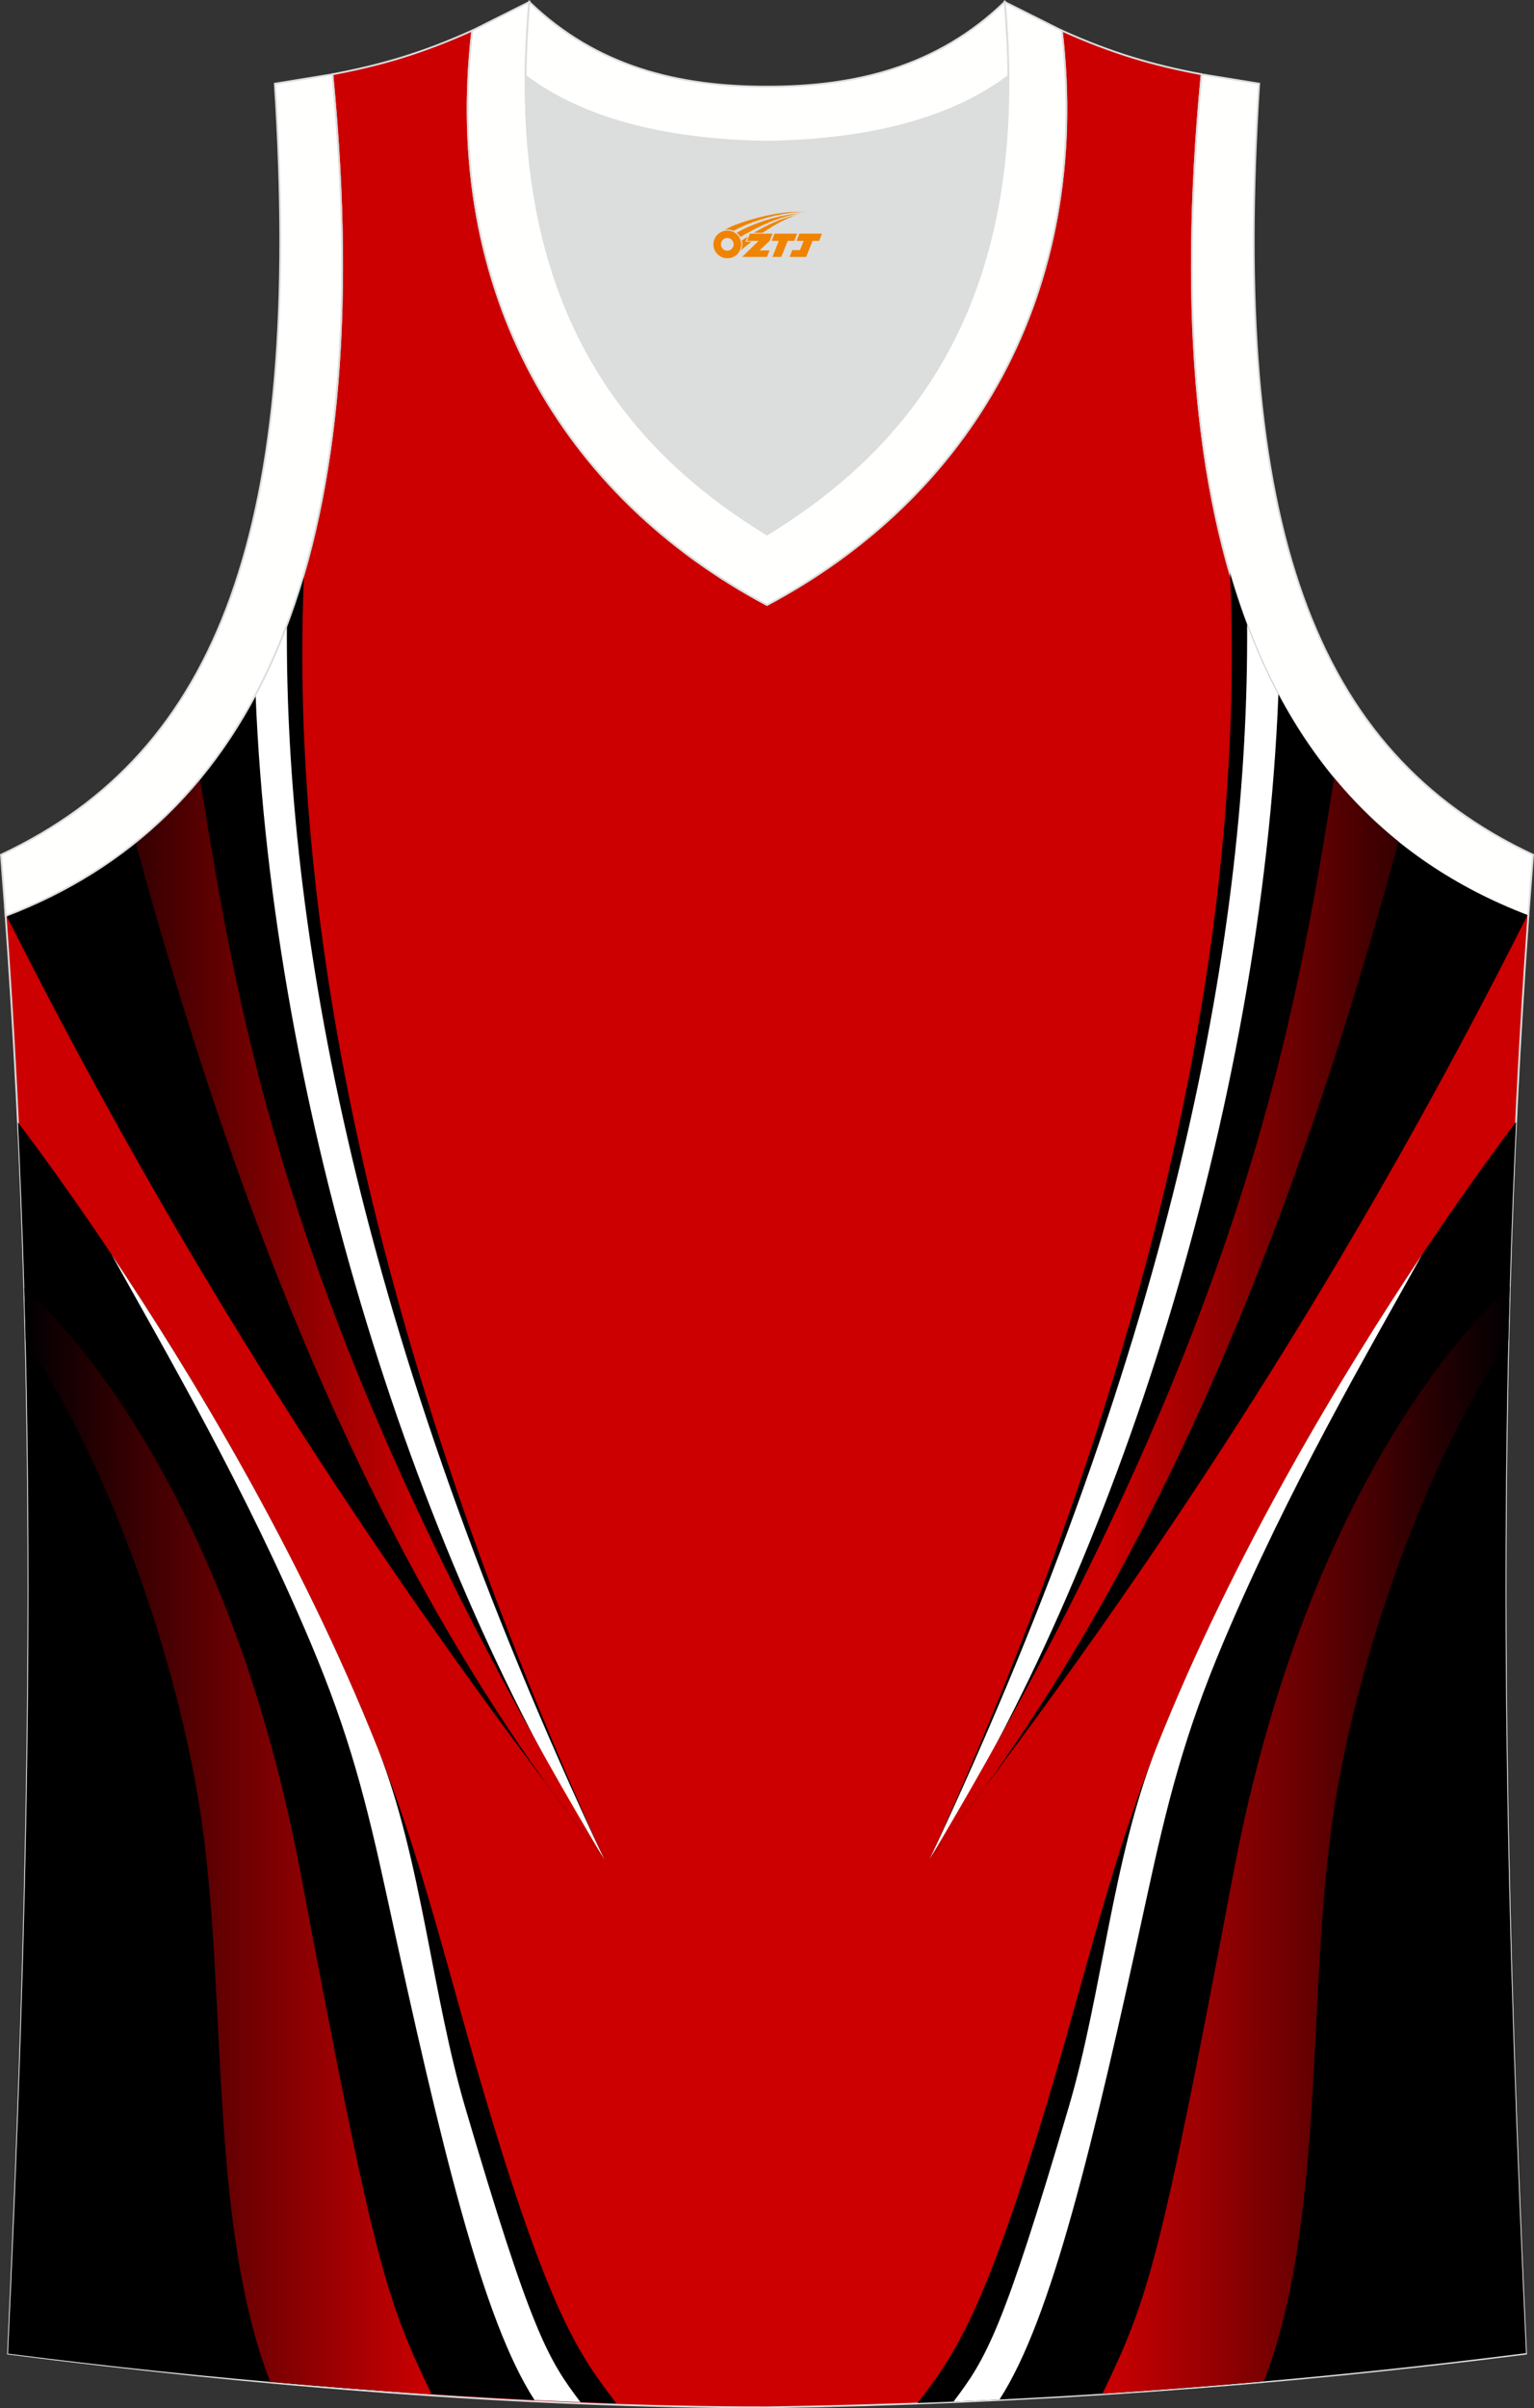
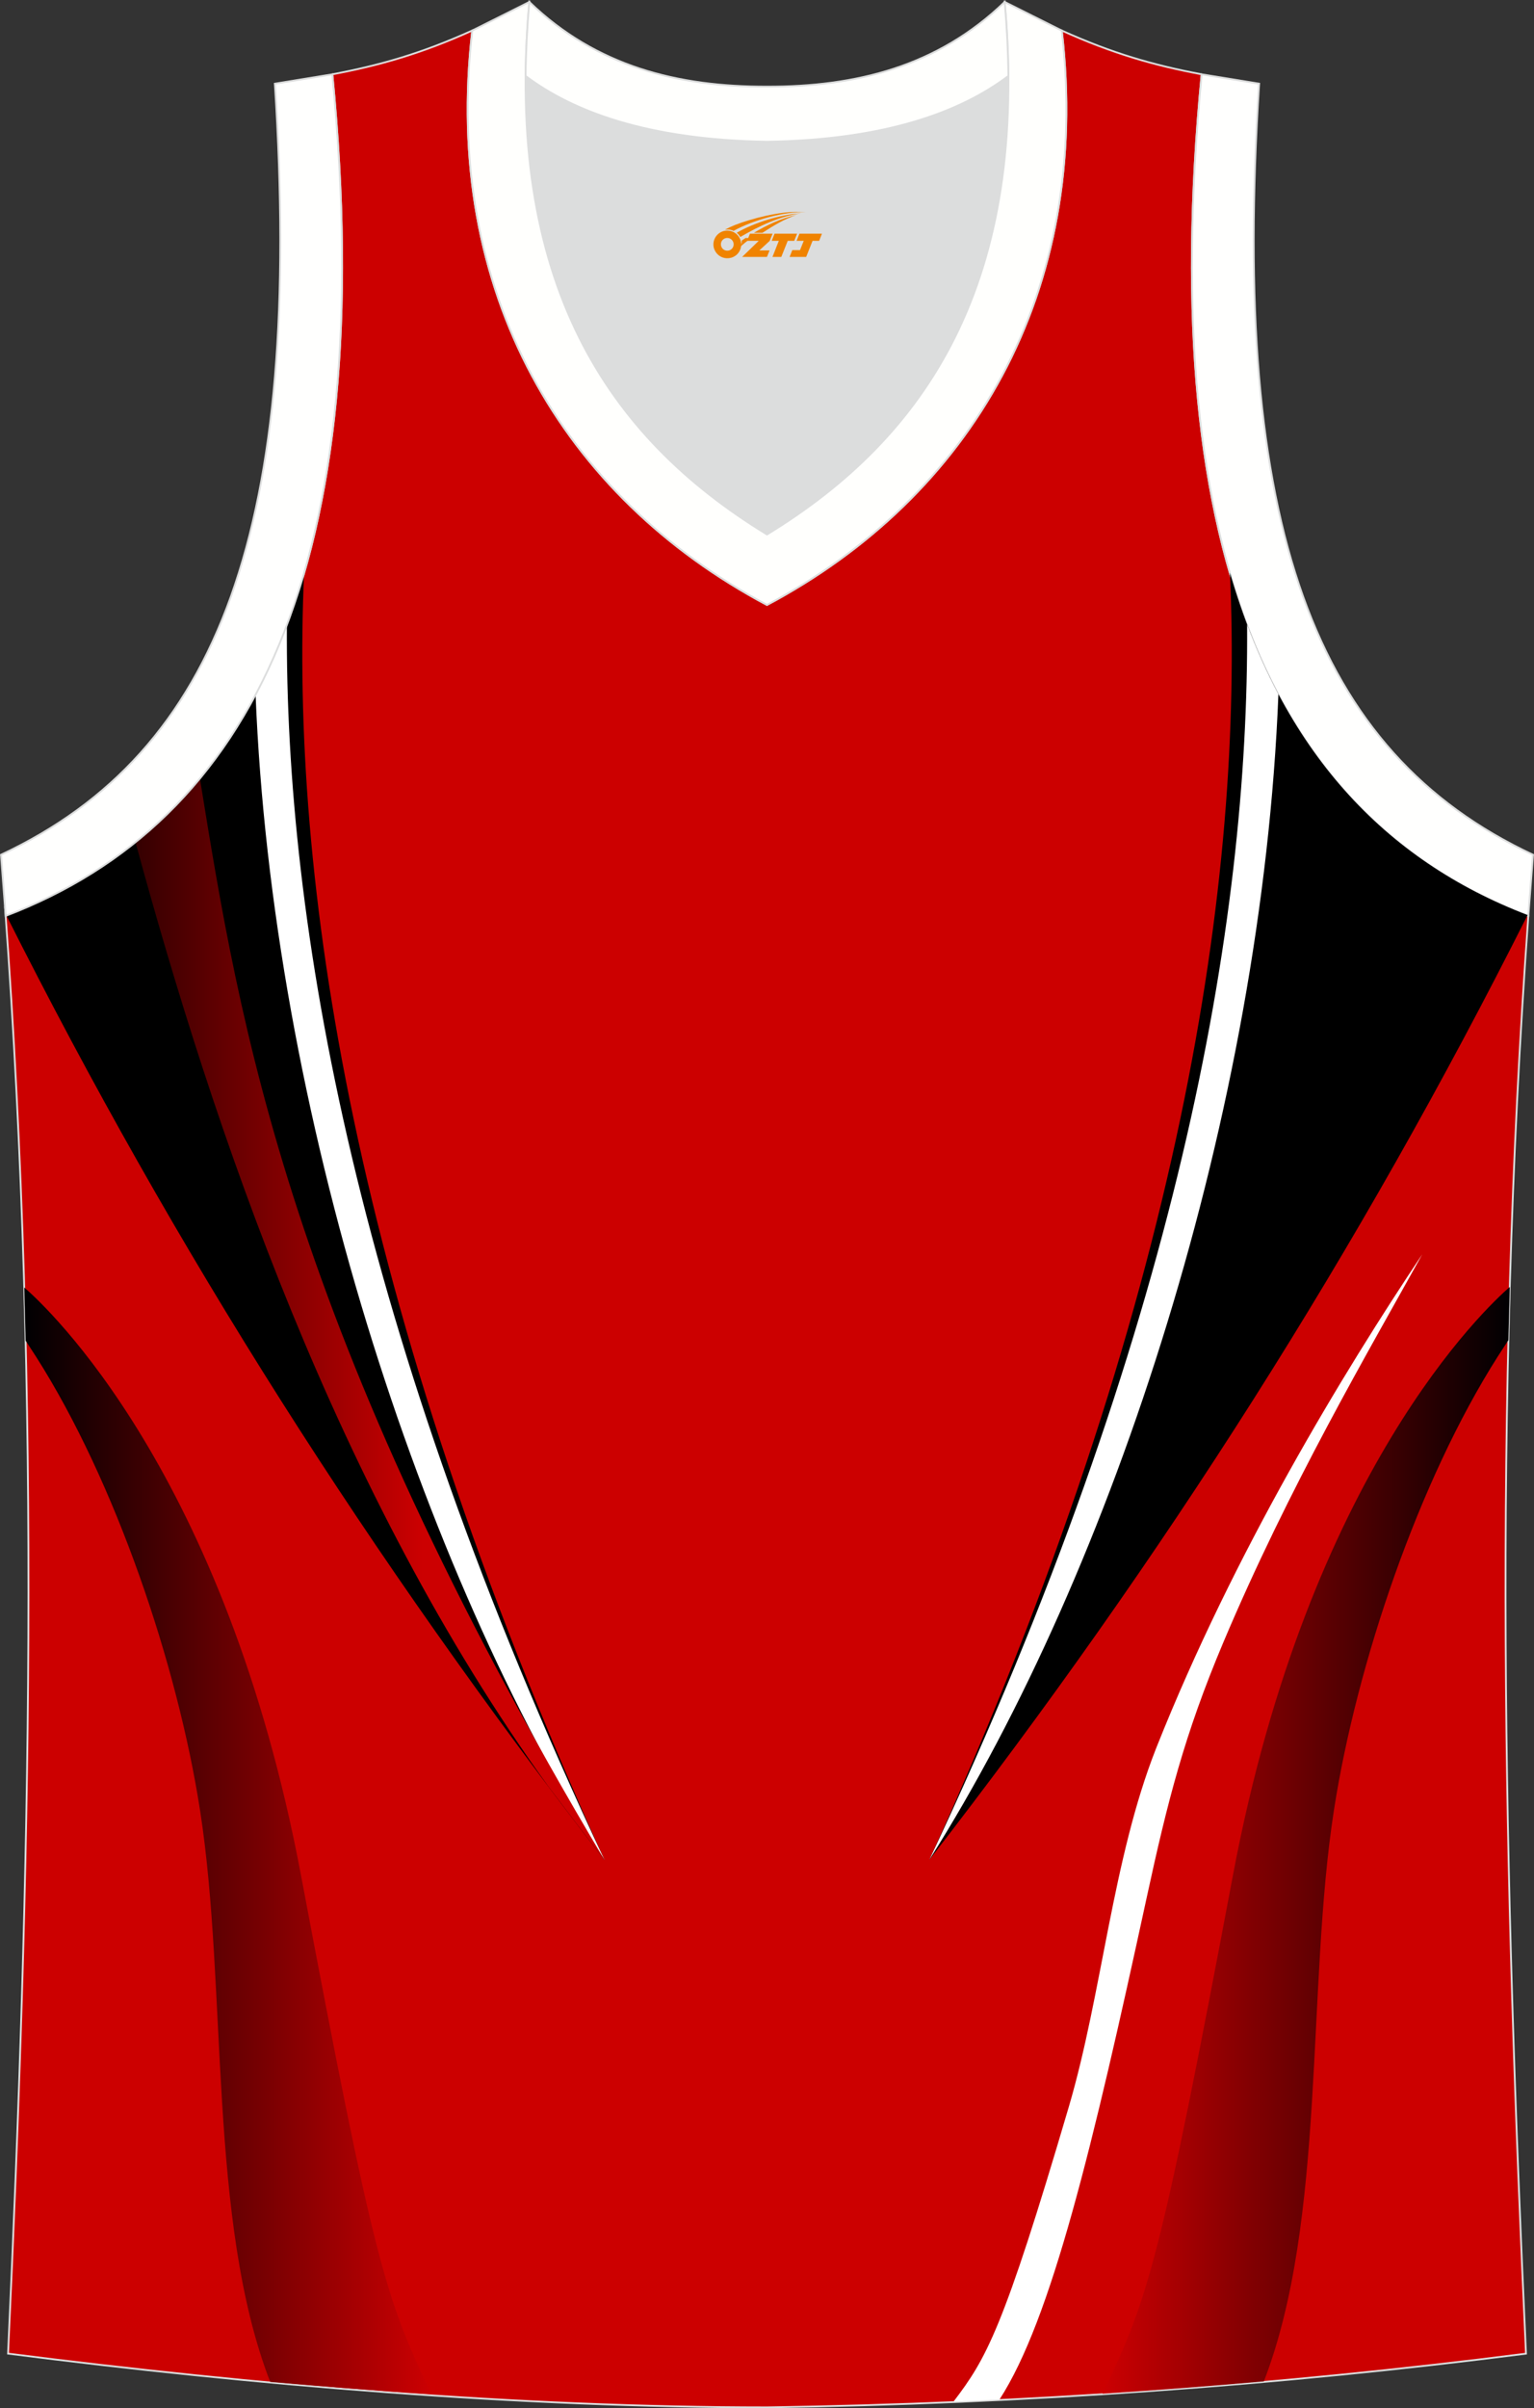
<svg xmlns="http://www.w3.org/2000/svg" version="1.1" id="图层_1" x="0px" y="0px" width="339.16px" height="532.13px" viewBox="0 0 339.16 532.13" enable-background="new 0 0 339.16 532.13" xml:space="preserve">
  <rect x="0" y="0" width="339.16" height="532.13" fill="#333333" stroke="none" />
  <g>
    <path fill="#CC0000" stroke="#DCDDDD" stroke-width="0.4" stroke-miterlimit="10" d="M169.56,531.93c0.02,0,0.03,0,0.05,0H169.56   L169.56,531.93L169.56,531.93z M169.61,531.93c57.41-0.83,113.01-4.88,167.78-11.86c-4.79-104.03-7.35-208.91,0.52-317.69l-0.01,0   c-54.56-20.79-82.7-77.29-72.23-185.96l0.02,0c-10.65-2-19.75-4.62-30.94-9.67c6.7,58.04-20.2,103-65.18,126.92   C124.61,109.75,97.7,64.79,104.41,6.75c-11.19,5.05-20.28,7.66-30.94,9.67l0.02,0C83.96,125.09,55.82,181.59,1.26,202.38L1.1,200.3   c8.05,109.52,5.5,215.07,0.68,319.76C56.1,526.99,114.87,531.93,169.61,531.93z" />
-     <path d="M136.3,531.08c-8.16-10.65-14.89-19.62-29.98-70.88c-7.4-25.14-13.14-49.6-22.88-74.08   c-26.8-67.35-71.09-127.1-79.46-138.1c4.38,92.6,1.92,182.63-2.2,272.04C45.91,525.69,90.58,529.41,136.3,531.08z" />
-     <path fill="#FFFFFF" d="M83.59,386.51l-0.15-0.38c-17.08-42.92-41.26-82.75-58.73-108.85c11.94,21.52,29.47,51.36,44.02,85.84   c8.54,20.25,12.27,34.91,16.93,56.42c11.86,54.72,21.04,93.1,32.52,110.78c3.38,0.16,6.77,0.32,10.16,0.46   c-7.21-9.48-10.91-15.61-25.5-65.17C95.49,440.59,93.21,410.92,83.59,386.51z" />
    <linearGradient id="SVGID_1_" gradientUnits="userSpaceOnUse" x1="89.525" y1="1026.611" x2="179.594" y2="1026.611" gradientTransform="matrix(1 0 0 1 -84.16 -619.851)">
      <stop offset="0" style="stop-color:#000002" />
      <stop offset="1" style="stop-color:#CC0002" />
    </linearGradient>
    <path fill="url(#SVGID_1_)" d="M5.36,284.48c0.11,3.92,0.22,7.84,0.31,11.75c1.3,2,2.27,3.51,2.34,3.61   c17.49,27.48,31.23,67.95,36.24,100.3c6.1,39.29,1.69,90.54,15.49,126.17c11.84,1.04,23.73,1.95,35.68,2.72   c-10.1-20.95-12.71-28.85-28.85-114.56C49.8,325.38,10.42,288.86,5.36,284.48L5.36,284.48z" />
    <path d="M1.43,202.31c37.28,74.15,80.32,141.77,132.24,208.72c-56.21-123.6-69.43-217.6-66.44-284.35   C55.79,166.06,33.06,190.2,1.43,202.31z" />
    <path fill="#FFFFFF" d="M133.68,411.03l-0.01-0.02C78.74,294.4,63,204.12,63.43,138.11c-2.06,5.46-4.36,10.6-6.92,15.4   C60.17,245.32,92.73,346.41,133.68,411.03z" />
    <linearGradient id="SVGID_2_" gradientUnits="userSpaceOnUse" x1="92.121" y1="911.381" x2="177.633" y2="911.381" gradientTransform="matrix(1 0 0 1 -84.16 -619.851)">
      <stop offset="0" style="stop-color:#000001" />
      <stop offset="1" style="stop-color:#CC0001" />
    </linearGradient>
    <path fill="url(#SVGID_2_)" d="M133.67,411.02L133.67,411.02C63.6,293.42,52.99,226.29,44.2,172.04   c-4.33,5.24-9.09,9.92-14.24,14.07c17.21,63.18,44.32,143.62,91.34,208.72C125.37,400.24,129.49,405.63,133.67,411.02z" />
    <path fill="#FFFFFE" stroke="#DCDDDD" stroke-width="0.4" stroke-miterlimit="22.926" d="M1.25,202.38   c54.56-20.79,82.7-77.28,72.23-185.96l-12.71,2.07c6.3,97.73-12.02,147.62-60.55,170.38L1.25,202.38z" />
    <path fill="#FFFFFE" stroke="#DCDDDD" stroke-width="0.4" stroke-miterlimit="22.926" d="M337.91,202.38   c-54.56-20.79-82.7-77.28-72.23-185.96l12.71,2.07c-6.3,97.73,12.02,147.62,60.55,170.38L337.91,202.38L337.91,202.38z" />
    <path fill="#DCDDDD" d="M169.59,31.33c26.46-0.42,42.94-6.71,53.32-14.5c0.02-0.06,0.03-0.12,0.05-0.17   c0.48,51.69-21.13,81.77-53.36,101.45c-32.24-19.68-53.84-49.76-53.37-101.45c0.02,0.06,0.03,0.11,0.05,0.17   C126.64,24.62,143.12,30.91,169.59,31.33z" />
    <path fill="#FFFFFD" stroke="#DCDDDD" stroke-width="0.4" stroke-miterlimit="22.926" d="M117.03,0.43   c-5.53,61.77,17.08,96.01,52.55,117.67c35.47-21.65,58.08-55.89,52.55-117.67l12.63,6.32c6.7,58.04-20.2,103-65.18,126.92   C124.61,109.75,97.7,64.79,104.41,6.75L117.03,0.43z" />
-     <path d="M202.87,530.97c8.16-10.65,14.89-19.62,29.98-70.88c7.4-25.14,13.13-49.6,22.88-74.08c26.8-67.35,71.09-127.1,79.46-138.1   c-4.39,92.6-1.92,182.63,2.2,272.04C293.26,525.57,248.59,529.3,202.87,530.97z" />
    <path fill="#FFFFFF" d="M255.58,386.39l0.15-0.38c17.08-42.92,41.26-82.75,58.72-108.85c-11.93,21.52-29.47,51.36-44.02,85.84   c-8.54,20.25-12.27,34.91-16.93,56.42c-11.86,54.72-21.05,93.1-32.52,110.78c-3.38,0.16-6.77,0.32-10.16,0.46   c7.21-9.48,10.91-15.61,25.5-65.17C243.68,440.48,245.96,410.8,255.58,386.39z" />
    <linearGradient id="SVGID_3_" gradientUnits="userSpaceOnUse" x1="-10752.795" y1="1026.49" x2="-10662.725" y2="1026.49" gradientTransform="matrix(-1 0 0 1 -10418.986 -619.851)">
      <stop offset="0" style="stop-color:#000002" />
      <stop offset="1" style="stop-color:#CC0002" />
    </linearGradient>
    <path fill="url(#SVGID_3_)" d="M333.81,284.36c-0.11,3.92-0.22,7.84-0.31,11.75c-1.3,2-2.27,3.51-2.34,3.61   c-17.49,27.48-31.23,67.95-36.24,100.3c-6.1,39.29-1.69,90.54-15.49,126.17c-11.84,1.04-23.73,1.95-35.68,2.72   c10.1-20.95,12.71-28.85,28.85-114.56C289.37,325.26,328.75,288.74,333.81,284.36L333.81,284.36z" />
    <path d="M337.74,202.19c-37.29,74.15-80.32,141.77-132.24,208.72c56.21-123.6,69.43-217.61,66.44-284.35   C283.38,165.94,306.11,190.08,337.74,202.19z" />
    <path fill="#FFFFFF" d="M205.49,410.91l0.01-0.02c54.92-116.61,70.67-206.89,70.23-272.9c2.06,5.46,4.36,10.6,6.92,15.4   C279.01,245.2,246.44,346.29,205.49,410.91z" />
    <linearGradient id="SVGID_4_" gradientUnits="userSpaceOnUse" x1="-10750.199" y1="911.263" x2="-10664.686" y2="911.263" gradientTransform="matrix(-1 0 0 1 -10418.986 -619.851)">
      <stop offset="0" style="stop-color:#000001" />
      <stop offset="1" style="stop-color:#CC0001" />
    </linearGradient>
-     <path fill="url(#SVGID_4_)" d="M205.5,410.9L205.5,410.9c70.07-117.61,80.69-184.74,89.48-238.99c4.33,5.24,9.09,9.92,14.23,14.07   c-17.2,63.18-44.32,143.62-91.34,208.73C213.8,400.11,209.68,405.51,205.5,410.9z" />
    <path fill="#FFFFFD" stroke="#DCDDDD" stroke-width="0.4" stroke-miterlimit="22.926" d="M117.03,0.43   c14.83,14.31,32.94,18.76,52.55,18.71c19.61,0.05,37.72-4.4,52.55-18.71c0.5,5.63,0.77,11.02,0.82,16.2   c-0.02,0.06-0.03,0.13-0.05,0.19c-10.37,7.8-26.85,14.09-53.32,14.5c-26.47-0.42-42.94-6.7-53.32-14.5   c-0.02-0.06-0.04-0.13-0.05-0.19C116.26,11.46,116.53,6.06,117.03,0.43z" />
  </g>
  <g id="图层_x0020_1">
    <path fill="#F08300" d="M157.91,55.03c0.416,1.136,1.472,1.984,2.752,2.032c0.144,0,0.304,0,0.448-0.016h0.016   c0.016,0,0.064,0,0.128-0.016c0.032,0,0.048-0.016,0.08-0.016c0.064-0.016,0.144-0.032,0.224-0.048c0.016,0,0.016,0,0.032,0   c0.192-0.048,0.4-0.112,0.576-0.208c0.192-0.096,0.4-0.224,0.608-0.384c0.672-0.56,1.104-1.408,1.104-2.352   c0-0.224-0.032-0.448-0.08-0.672l0,0C163.75,53.15,163.7,52.98,163.62,52.8C163.15,51.71,162.07,50.95,160.8,50.95C159.11,50.95,157.73,52.32,157.73,54.02C157.73,54.37,157.79,54.71,157.91,55.03L157.91,55.03L157.91,55.03z M162.21,54.05L162.21,54.05C162.18,54.83,161.52,55.43,160.74,55.39C159.95,55.36,159.36,54.71,159.39,53.92c0.032-0.784,0.688-1.376,1.472-1.344   C161.63,52.61,162.24,53.28,162.21,54.05L162.21,54.05z" />
    <polygon fill="#F08300" points="176.24,51.63 ,175.6,53.22 ,174.16,53.22 ,172.74,56.77 ,170.79,56.77 ,172.19,53.22 ,170.61,53.22    ,171.25,51.63" />
    <path fill="#F08300" d="M178.21,46.9c-1.008-0.096-3.024-0.144-5.056,0.112c-2.416,0.304-5.152,0.912-7.616,1.664   C163.49,49.28,161.62,50,160.27,50.77C160.47,50.74,160.66,50.72,160.85,50.72c0.48,0,0.944,0.112,1.36,0.288   C166.31,48.69,173.51,46.64,178.21,46.9L178.21,46.9L178.21,46.9z" />
    <path fill="#F08300" d="M163.68,52.37c4-2.368,8.88-4.672,13.488-5.248c-4.608,0.288-10.224,2-14.288,4.304   C163.2,51.68,163.47,52,163.68,52.37C163.68,52.37,163.68,52.37,163.68,52.37z" />
    <polygon fill="#F08300" points="181.73,51.63 ,181.11,53.22 ,179.65,53.22 ,178.24,56.77 ,177.78,56.77 ,176.27,56.77 ,174.58,56.77    ,175.17,55.27 ,176.88,55.27 ,177.7,53.22 ,176.11,53.22 ,176.75,51.63" />
    <polygon fill="#F08300" points="170.82,51.63 ,170.18,53.22 ,167.89,55.33 ,170.15,55.33 ,169.57,56.77 ,164.08,56.77 ,167.75,53.22    ,165.17,53.22 ,165.81,51.63" />
-     <path fill="#F08300" d="M176.1,47.49c-3.376,0.752-6.464,2.192-9.424,3.952h1.888C170.99,49.87,173.33,48.44,176.1,47.49z    M165.3,52.31C164.67,52.69,164.61,52.74,164,53.15c0.064,0.256,0.112,0.544,0.112,0.816c0,0.496-0.112,0.976-0.32,1.392   c0.176-0.16,0.32-0.304,0.432-0.4c0.272-0.24,0.768-0.64,1.6-1.296l0.32-0.256H164.82l0,0L165.3,52.31L165.3,52.31L165.3,52.31z" />
+     <path fill="#F08300" d="M176.1,47.49c-3.376,0.752-6.464,2.192-9.424,3.952h1.888C170.99,49.87,173.33,48.44,176.1,47.49z    M165.3,52.31C164.67,52.69,164.61,52.74,164,53.15c0,0.496-0.112,0.976-0.32,1.392   c0.176-0.16,0.32-0.304,0.432-0.4c0.272-0.24,0.768-0.64,1.6-1.296l0.32-0.256H164.82l0,0L165.3,52.31L165.3,52.31L165.3,52.31z" />
  </g>
</svg>